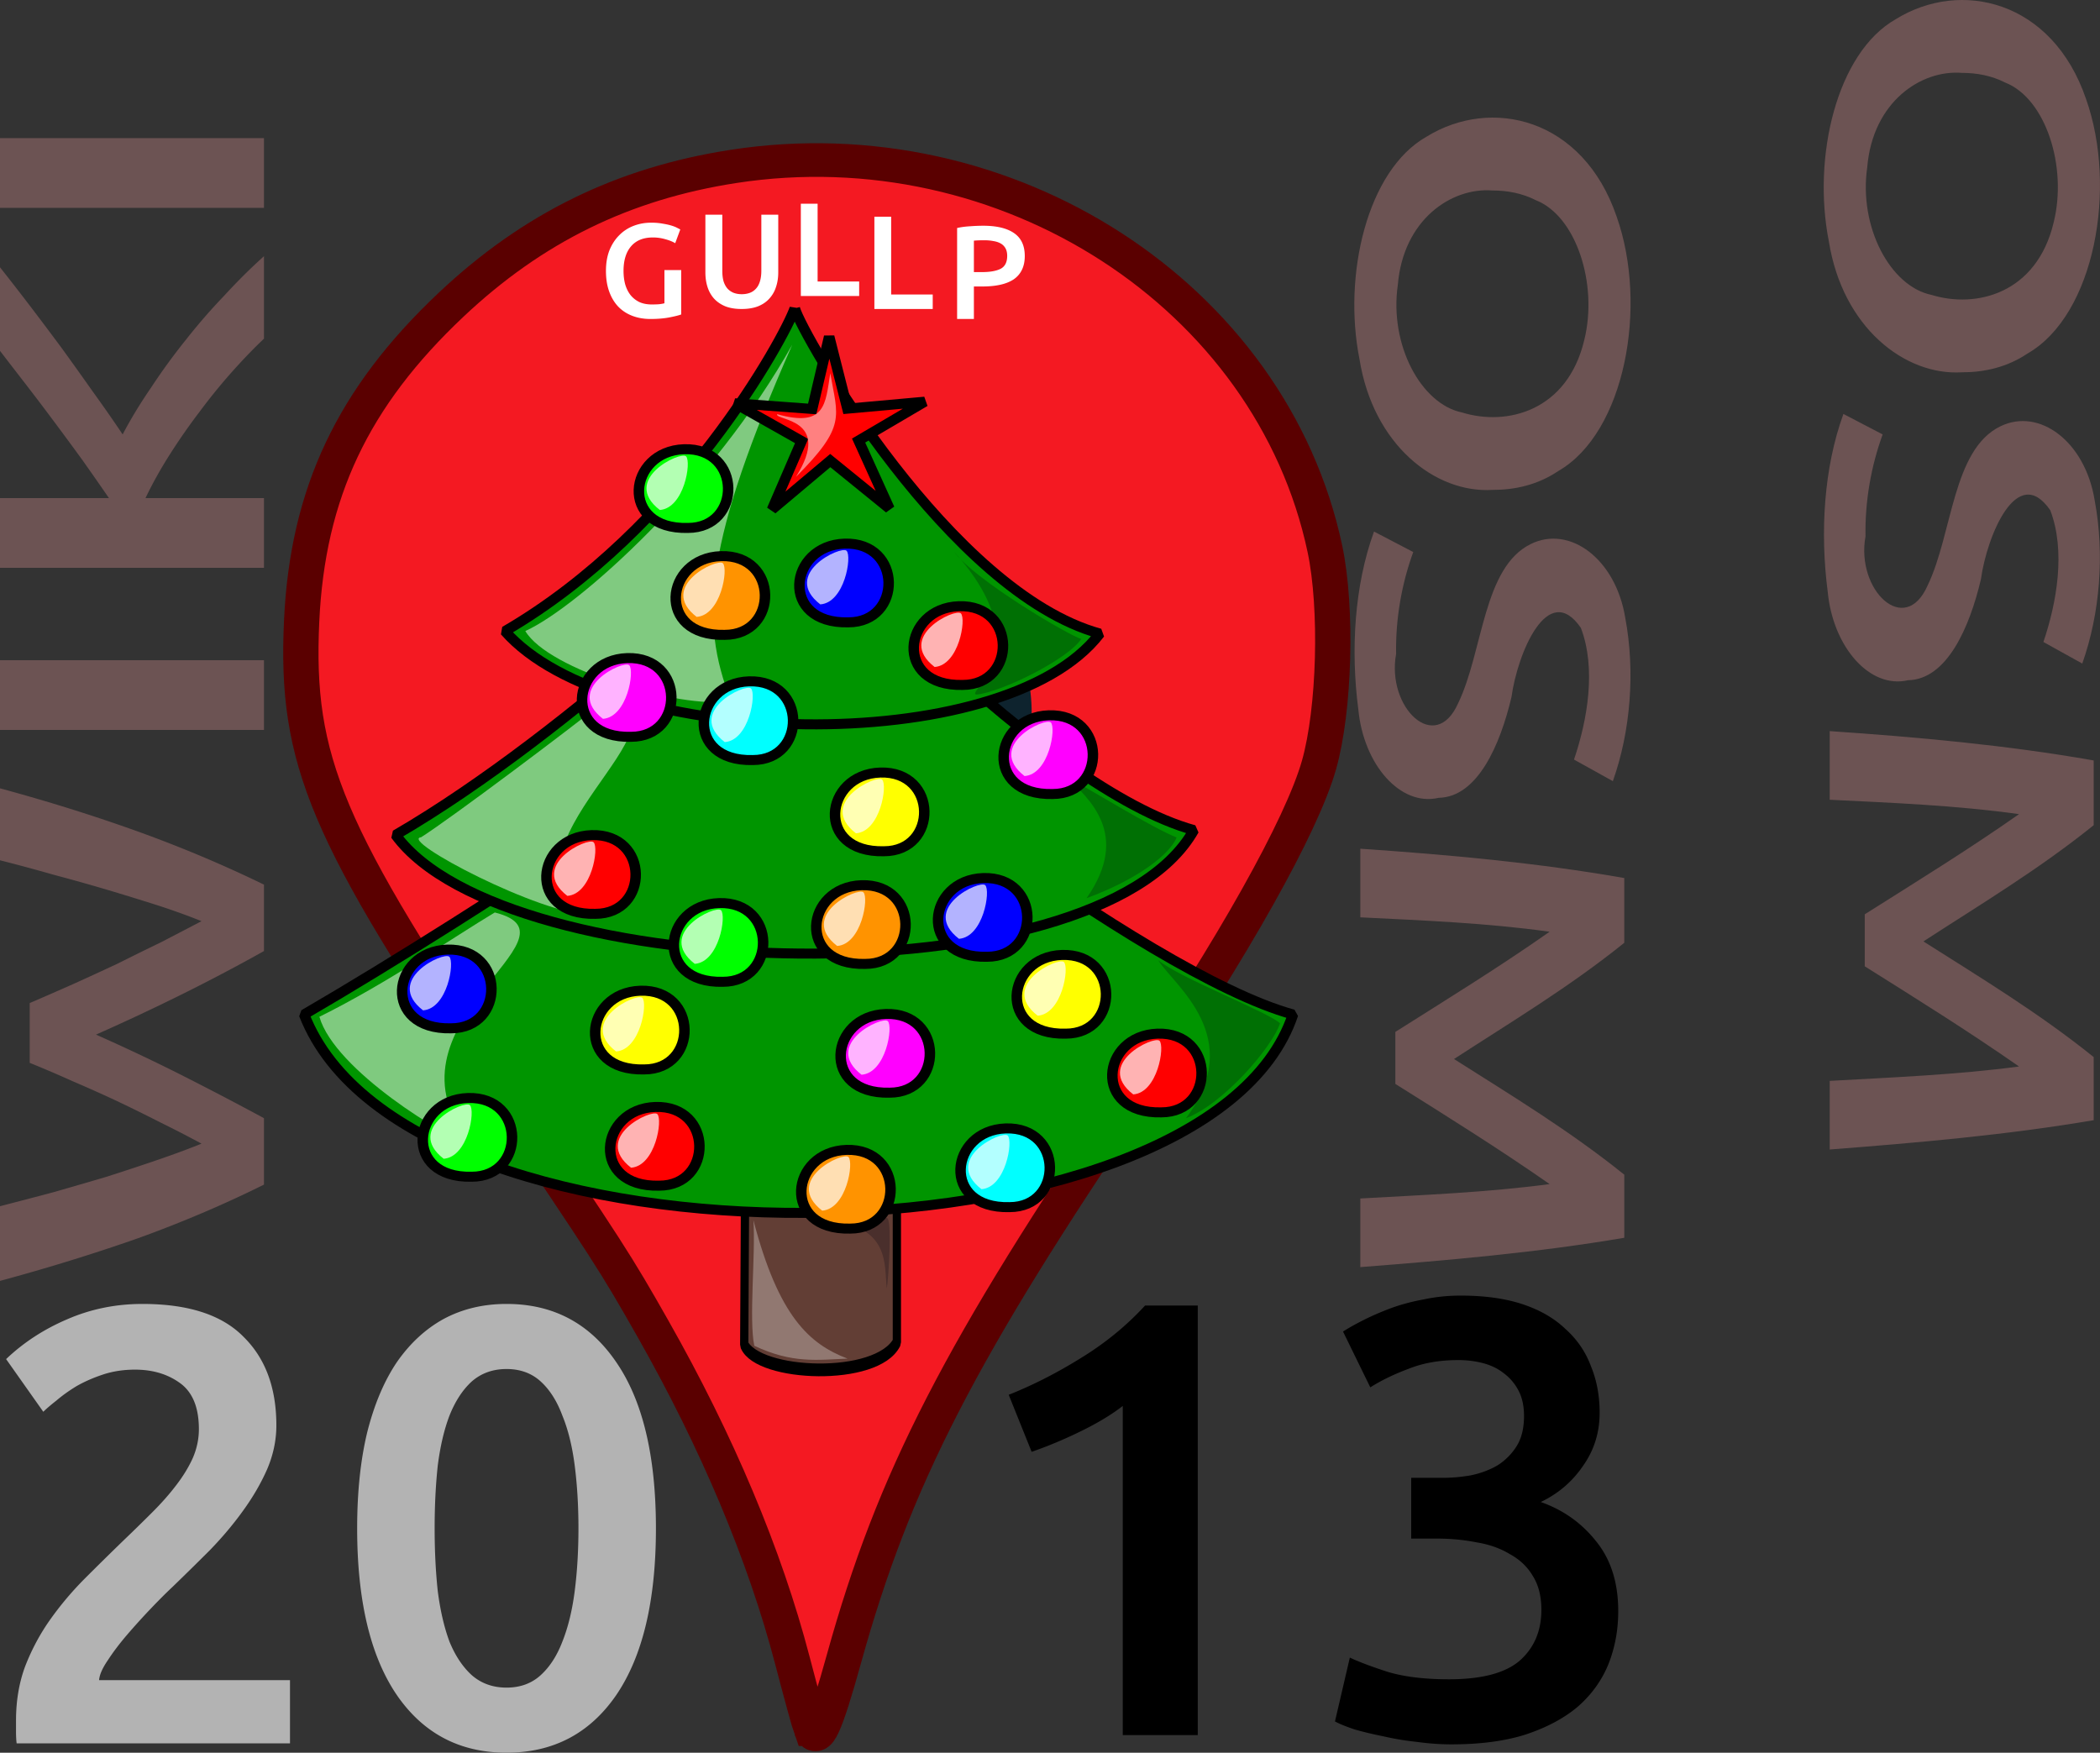
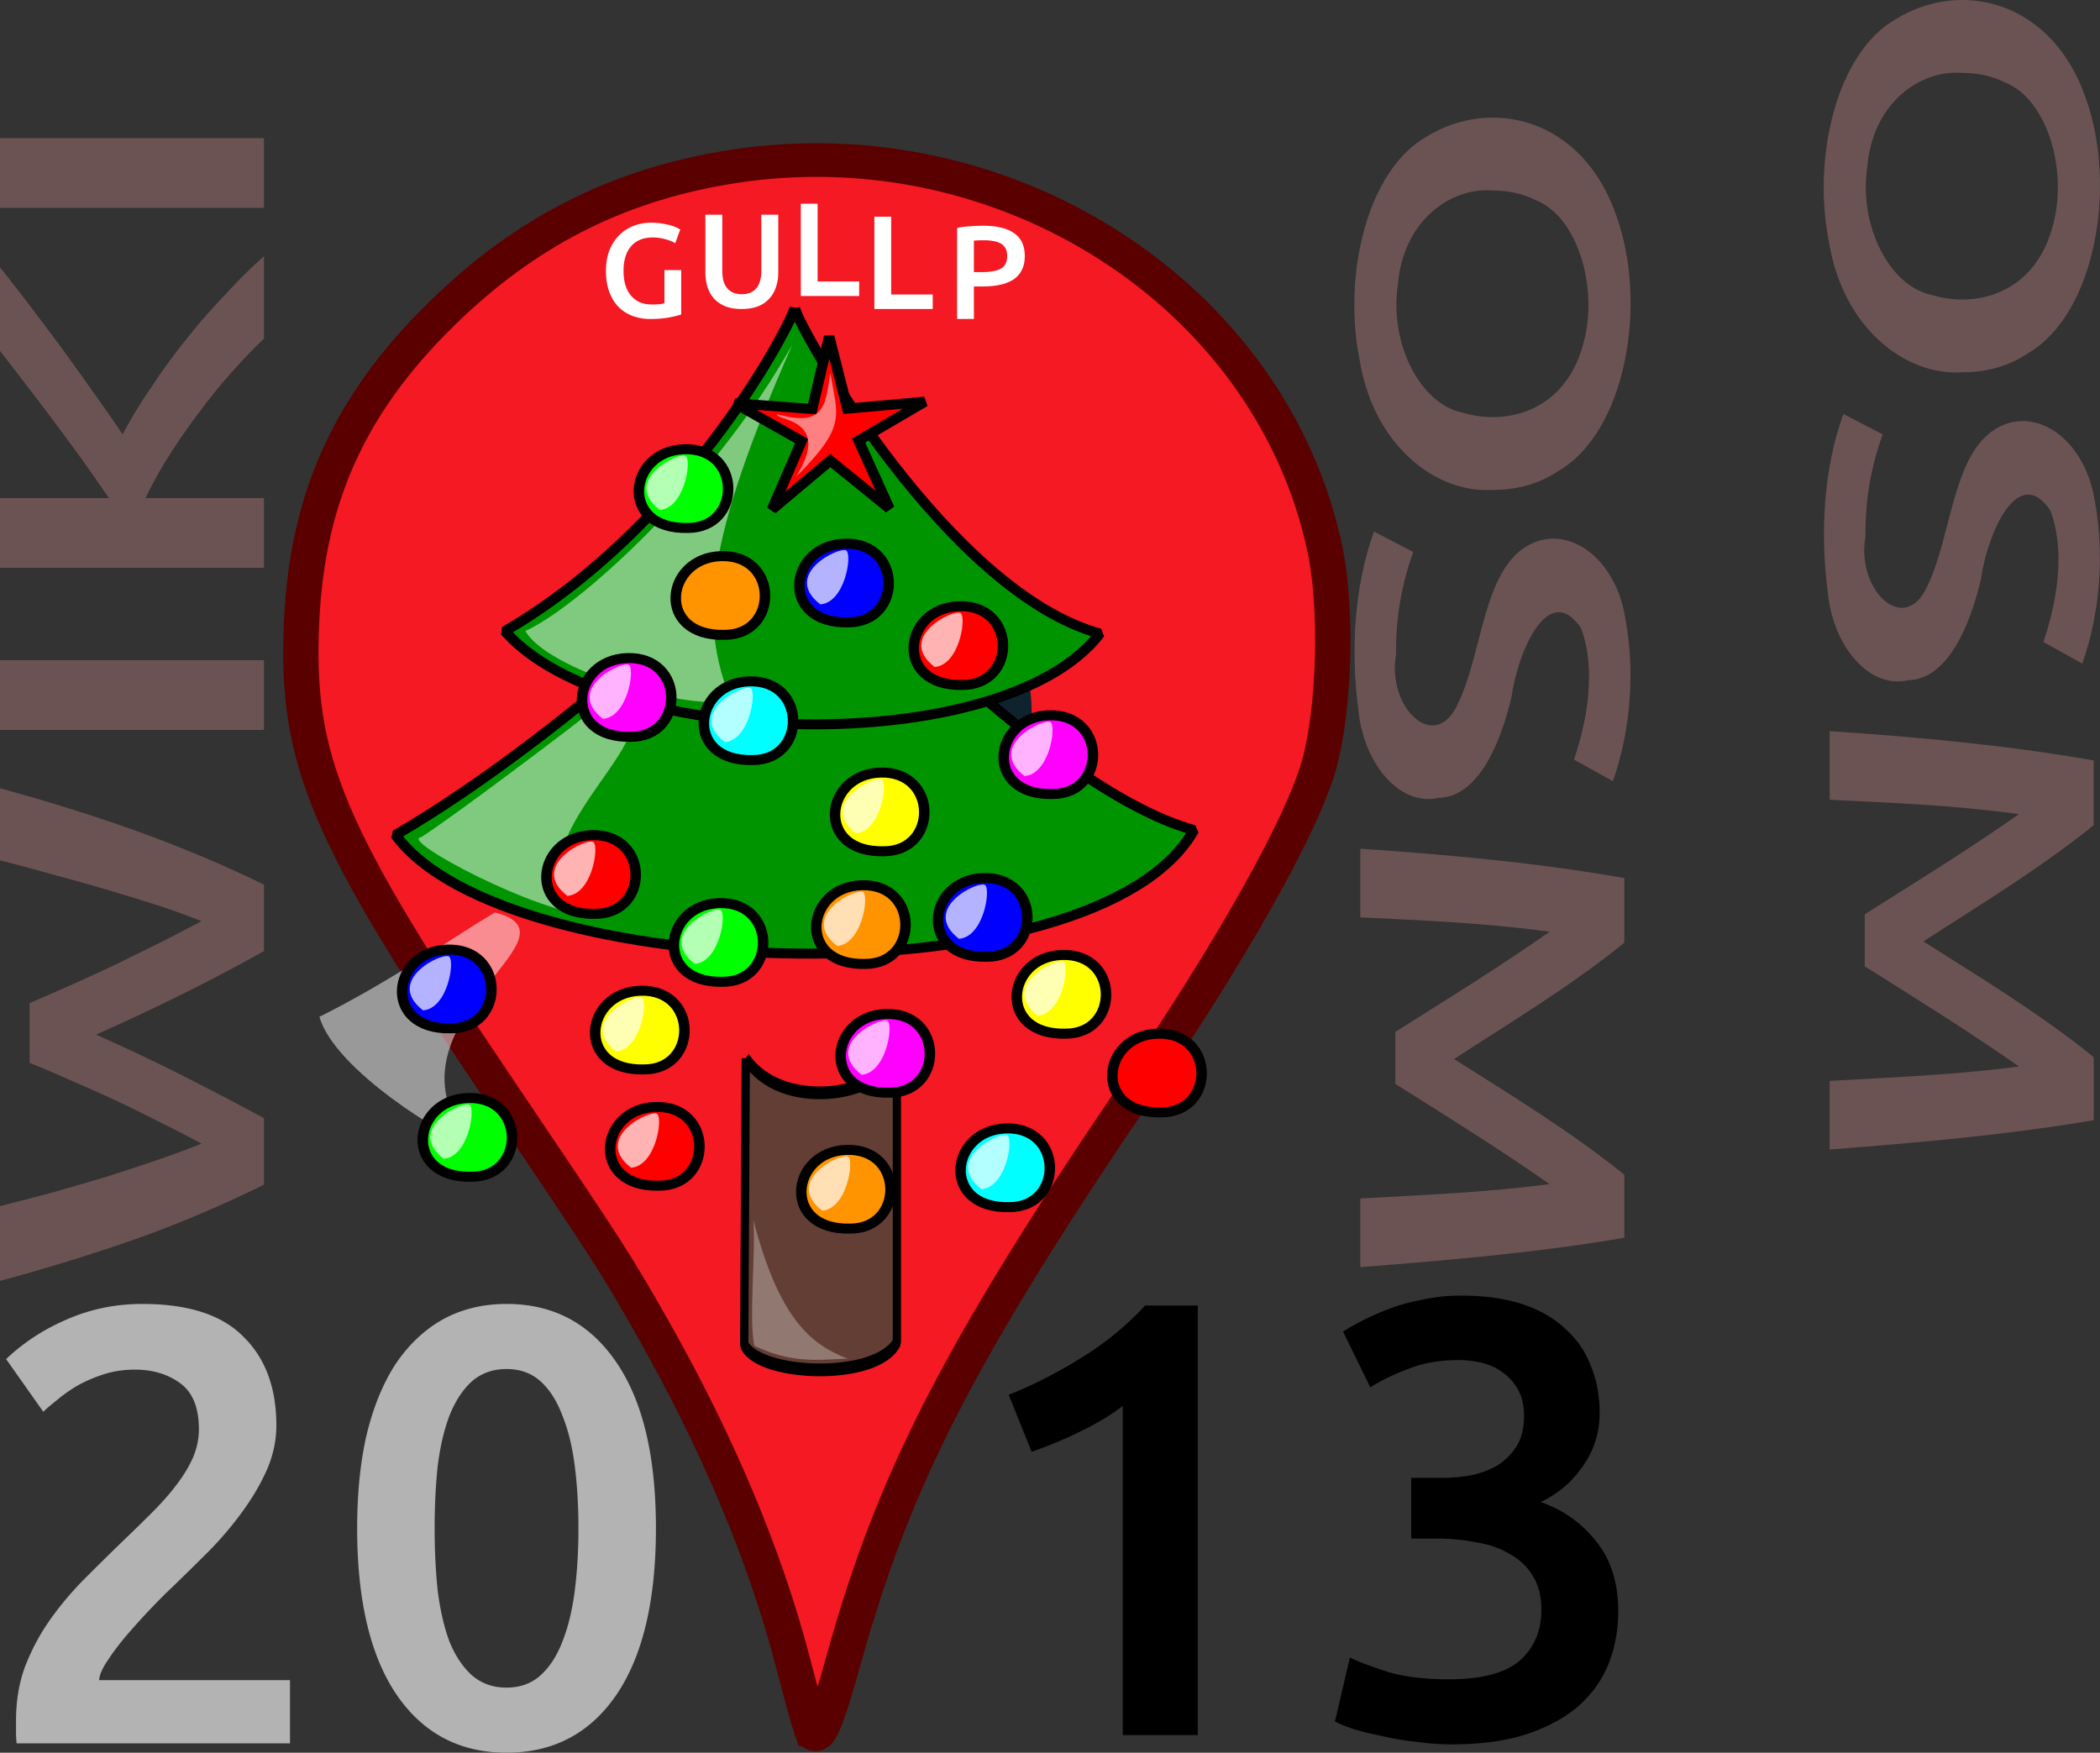
<svg xmlns="http://www.w3.org/2000/svg" viewBox="0 0 630.62 526.35">
  <rect x="0" y="0" width="630.62" height="526.35" fill="#333333" stroke="none" />
  <path d="M-995.72 1225.8c-.273-.78-1.645-6.027-3.049-11.662-4.441-17.823-12.122-36.988-22.546-56.255-5.984-11.061-7.067-12.824-24.551-40-28.252-43.911-33.217-56.241-32.173-79.89.957-21.672 8.272-37.909 24.149-53.61 13.179-13.032 27.807-20.549 45.601-23.432 44.097-7.145 86.878 21.883 95.546 64.828 2.02 10.012 1.572 27.243-.953 36.604-2.77 10.269-13.883 31.045-29.589 55.315-28.348 43.807-39.082 65.687-47.119 96.05-3.111 11.755-4.398 14.673-5.316 12.052z" stroke="#5a0000" stroke-width="5.7" fill="#f41922" transform="matrix(1.859 0 0 1.772 2094.656 -1652.827)" />
  <path d="M309.81 214.12c0 32.153-28.662 58.22-64.02 58.22-35.356 0-64.02-26.067-64.02-58.22 0-32.155 28.662-58.22 64.02-58.22s64.02 26.065 64.02 58.22z" fill="#0e232e" />
  <g fill-rule="evenodd">
    <path transform="matrix(.52 0 0 .802 113.377 72.058)" d="M212.66 306.43l-.909 107.24c7.948 11.814 76.771 13.633 88.152-.908v-107.24c-9.997 15.449-67.251 20.902-87.243.909z" stroke-linejoin="bevel" stroke="#000" stroke-width="4.768" fill="#623e35" />
-     <path transform="matrix(.84 0 0 .802 31.024 184.264)" d="M248.1 24.708c-3.64 10.905-113.6 87.242-176.31 125.41 37.26 100.87 322.62 97.24 353.52 0-53.62-15.45-174.49-115.42-177.21-125.41z" stroke-linejoin="bevel" stroke="#000" stroke-width="3.75" fill="#009500" />
+     <path transform="matrix(.84 0 0 .802 31.024 184.264)" d="M248.1 24.708z" stroke-linejoin="bevel" stroke="#000" stroke-width="3.75" fill="#009500" />
    <path transform="matrix(.84 0 0 .802 30.26 130.349)" d="M248.1 24.708c-3.635 10.905-79.972 87.243-142.68 125.41 39.077 56.345 250.82 62.707 285.36-1.816-53.62-15.45-139.96-113.6-142.68-123.59z" stroke-linejoin="bevel" stroke="#000" stroke-width="3.75" fill="#009500" />
    <path d="M248.1 24.708c-3.635 10.905-40.895 82.699-103.6 120.87 37.259 44.531 178.12 48.167 212.65.91-53.62-15.45-106.33-111.79-109.05-121.78z" stroke-linejoin="bevel" stroke="#000" stroke-width="3.75" fill="#009500" transform="matrix(.84 0 0 .802 30.26 72.787)" />
    <path d="M237.908 103.526c-23.665 42.26-64.126 78.692-80.157 85.981 6.871 11.659 45.804 23.317 61.836 21.131-9.924-24.773-7.635-48.09 18.32-107.107z" fill-opacity=".5" fill="#fff" />
    <path d="M181.416 210.634c-9.924 8.015-45.804 34.974-54.965 40.803-6.87.729 35.88 23.316 51.149 23.316-33.59-18.944 35.116-59.747 3.816-64.12zM148.588 274.02c-12.215 7.287-32.064 21.131-52.675 31.331 4.58 16.03 38.17 36.432 45.804 38.618-30.536-36.431 35.88-62.662 6.87-69.948z" fill-opacity=".498" fill="#fff" />
    <path d="M226.248 366.456c.683 10.2-1.398 29.827.265 37.689 11.451 5.422 19.03 4.218 28.006 3.865-11.452-4.372-20.693-12.608-28.27-41.554z" fill-opacity=".3" fill="#fff" />
-     <path d="M248.375 366.263s17.067-2.209 18.224-.276.29 17.118-.289 20.983c-.868-7.454 1.157-18.498-17.935-20.707zM356.134 335.812c11.14-4.177 25.862-21.266 28.25-28.482-2.786-3.038-30.24-13.672-36.606-18.988 4.775 7.595 26.658 23.166 8.356 47.47zM326.287 269.731c15.518-5.696 25.067-13.292 27.057-18.228-7.56-3.038-24.67-13.672-33.025-18.23 6.367 6.456 19.497 17.09 5.968 36.458zM286.504 165.679c6.366 8.734 35.014 25.443 38.197 26.203-3.979 6.077-23.873 15.95-31.433 16.71-3.979-.38 19.894-13.292-6.764-42.913z" fill-opacity=".247" fill="#001" />
    <path d="M424.69 52.534c20.766-.67 20.766 29.474 1.34 29.474-24.785.67-21.436-28.804-1.34-29.474z" stroke="#000" stroke-width="3.75" fill="red" transform="matrix(.84 0 0 .802 -179.066 208.661)" />
    <path d="M178.249 252.93c-1.688-1.612-19.695 6.981-7.878 16.112 7.316-.537 9.566-14.5 7.878-16.112z" fill-opacity=".7" fill="#fff" />
    <path d="M424.69 52.534c20.766-.67 20.766 29.474 1.34 29.474-24.785.67-21.436-28.804-1.34-29.474z" stroke="#000" stroke-width="3.75" fill="red" transform="matrix(.84 0 0 .802 -9.128 268.28)" />
-     <path d="M348.187 312.549c-1.688-1.612-19.694 6.981-7.878 16.112 7.316-.537 9.567-14.5 7.878-16.112z" fill-opacity=".7" fill="#fff" />
    <path d="M424.69 52.534c20.766-.67 20.766 29.474 1.34 29.474-24.785.67-21.436-28.804-1.34-29.474z" stroke="#000" stroke-width="3.75" fill="red" transform="matrix(.84 0 0 .802 -159.93 290.296)" />
    <path d="M197.385 334.565c-1.689-1.611-19.695 6.982-7.878 16.112 7.316-.537 9.566-14.5 7.878-16.112z" fill-opacity=".7" fill="#fff" />
    <path d="M424.69 52.534c20.766-.67 20.766 29.474 1.34 29.474-24.785.67-21.436-28.804-1.34-29.474z" stroke="#000" stroke-width="3.75" fill="red" transform="matrix(.84 0 0 .802 -68.779 139.92)" />
    <path d="M288.537 184.188c-1.689-1.61-19.695 6.982-7.878 16.113 7.316-.538 9.566-14.501 7.878-16.113z" fill-opacity=".7" fill="#fff" />
    <path d="M424.69 52.534c20.766-.67 20.766 29.474 1.34 29.474-24.785.67-21.436-28.804-1.34-29.474z" stroke="#000" stroke-width="3.75" fill="#f0f" transform="matrix(.84 0 0 .802 -168.373 155.497)" />
    <path d="M188.943 199.765c-1.689-1.611-19.695 6.982-7.878 16.112 7.316-.537 9.566-14.5 7.878-16.112z" fill-opacity=".7" fill="#fff" />
    <path d="M424.69 52.534c20.766-.67 20.766 29.474 1.34 29.474-24.785.67-21.436-28.804-1.34-29.474z" stroke="#000" stroke-width="3.75" fill="#f0f" transform="matrix(.84 0 0 .802 -41.765 172.678)" />
    <path d="M315.55 216.947c-1.688-1.612-19.694 6.981-7.878 16.112 7.316-.537 9.567-14.5 7.878-16.112z" fill-opacity=".7" fill="#fff" />
    <path d="M424.69 52.534c20.766-.67 20.766 29.474 1.34 29.474-24.785.67-21.436-28.804-1.34-29.474z" stroke="#000" stroke-width="3.75" fill="#f0f" transform="matrix(.84 0 0 .802 -90.72 262.371)" />
    <path d="M266.595 306.64c-1.689-1.612-19.695 6.981-7.878 16.112 7.316-.537 9.566-14.5 7.878-16.112z" fill-opacity=".7" fill="#fff" />
    <path d="M424.69 52.534c20.766-.67 20.766 29.474 1.34 29.474-24.785.67-21.436-28.804-1.34-29.474z" stroke="#000" stroke-width="3.75" fill="#00f" transform="matrix(.84 0 0 .802 -103.102 121.123)" />
    <path d="M254.213 165.391c-1.689-1.611-19.695 6.982-7.878 16.112 7.316-.537 9.566-14.5 7.878-16.112z" fill-opacity=".7" fill="#fff" />
    <path d="M424.69 52.534c20.766-.67 20.766 29.474 1.34 29.474-24.785.67-21.436-28.804-1.34-29.474z" stroke="#000" stroke-width="3.75" fill="#00f" transform="matrix(.84 0 0 .802 -222.395 243.04)" />
    <path d="M134.92 287.31c-1.688-1.612-19.694 6.98-7.878 16.111 7.316-.537 9.567-14.5 7.878-16.112z" fill-opacity=".7" fill="#fff" />
    <path d="M424.69 52.534c20.766-.67 20.766 29.474 1.34 29.474-24.785.67-21.436-28.804-1.34-29.474z" stroke="#000" stroke-width="3.75" fill="#00f" transform="matrix(.84 0 0 .802 -61.462 221.554)" />
    <path d="M295.853 265.822c-1.688-1.611-19.694 6.982-7.878 16.112 7.316-.537 9.567-14.5 7.878-16.112z" fill-opacity=".7" fill="#fff" />
    <path d="M424.69 52.534c20.766-.67 20.766 29.474 1.34 29.474-24.785.67-21.436-28.804-1.34-29.474z" stroke="#000" stroke-width="3.75" fill="#0ff" transform="matrix(.84 0 0 .802 -131.798 162.48)" />
    <path d="M225.517 206.748c-1.688-1.61-19.694 6.982-7.877 16.112 7.315-.537 9.566-14.5 7.877-16.112z" fill-opacity=".7" fill="#fff" />
    <g>
      <path d="M424.69 52.534c20.766-.67 20.766 29.474 1.34 29.474-24.785.67-21.436-28.804-1.34-29.474z" stroke="#000" stroke-width="3.75" fill="#0ff" transform="matrix(.84 0 0 .802 -54.708 296.743)" />
      <path d="M302.607 341.011c-1.688-1.611-19.694 6.982-7.878 16.112 7.316-.537 9.566-14.5 7.878-16.112z" fill-opacity=".7" fill="#fff" />
    </g>
    <g>
      <path d="M424.69 52.534c20.766-.67 20.766 29.474 1.34 29.474-24.785.67-21.436-28.804-1.34-29.474z" stroke="#000" stroke-width="3.75" fill="#0f0" transform="matrix(.84 0 0 .802 -216.204 287.61)" />
      <path d="M141.111 331.879c-1.688-1.611-19.694 6.982-7.878 16.112 7.316-.537 9.567-14.5 7.878-16.112z" fill-opacity=".7" fill="#fff" />
    </g>
    <g>
      <path d="M424.69 52.534c20.766-.67 20.766 29.474 1.34 29.474-24.785.67-21.436-28.804-1.34-29.474z" stroke="#000" stroke-width="3.75" fill="#0f0" transform="matrix(.84 0 0 .802 -140.803 229.074)" />
      <path d="M216.512 273.342c-1.688-1.61-19.694 6.982-7.877 16.113 7.315-.537 9.566-14.501 7.877-16.113z" fill-opacity=".7" fill="#fff" />
    </g>
    <g>
      <path d="M424.69 52.534c20.766-.67 20.766 29.474 1.34 29.474-24.785.67-21.436-28.804-1.34-29.474z" stroke="#000" stroke-width="3.75" fill="#ff0" transform="matrix(.84 0 0 .802 -37.826 244.644)" />
      <path d="M319.49 288.913c-1.69-1.612-19.695 6.981-7.879 16.112 7.316-.537 9.567-14.5 7.878-16.112z" fill-opacity=".7" fill="#fff" />
    </g>
    <g>
      <path d="M424.69 52.534c20.766-.67 20.766 29.474 1.34 29.474-24.785.67-21.436-28.804-1.34-29.474z" stroke="#000" stroke-width="3.75" fill="#ff0" transform="matrix(.84 0 0 .802 -92.409 189.868)" />
      <path d="M264.906 234.136c-1.688-1.61-19.694 6.982-7.877 16.113 7.315-.538 9.566-14.501 7.877-16.113z" fill-opacity=".7" fill="#fff" />
    </g>
    <g>
      <path d="M424.69 52.534c20.766-.67 20.766 29.474 1.34 29.474-24.785.67-21.436-28.804-1.34-29.474z" stroke="#000" stroke-width="3.75" fill="#ff0" transform="matrix(.84 0 0 .802 -164.433 255.388)" />
      <path d="M192.882 299.656c-1.688-1.611-19.694 6.982-7.877 16.112 7.315-.537 9.566-14.5 7.877-16.112z" fill-opacity=".7" fill="#fff" />
    </g>
    <g>
      <path d="M424.69 52.534c20.766-.67 20.766 29.474 1.34 29.474-24.785.67-21.436-28.804-1.34-29.474z" stroke="#000" stroke-width="3.75" fill="#ff9300" transform="matrix(.84 0 0 .802 -140.24 124.882)" />
-       <path d="M217.075 169.15c-1.688-1.61-19.694 6.982-7.878 16.113 7.316-.537 9.567-14.5 7.878-16.112z" fill-opacity=".7" fill="#fff" />
    </g>
    <g>
      <path d="M424.69 52.534c20.766-.67 20.766 29.474 1.34 29.474-24.785.67-21.436-28.804-1.34-29.474z" stroke="#000" stroke-width="3.75" fill="#ff9300" transform="matrix(.84 0 0 .802 -102.54 303.189)" />
      <path d="M254.776 347.457c-1.689-1.611-19.695 6.982-7.878 16.112 7.316-.537 9.566-14.5 7.878-16.112z" fill-opacity=".7" fill="#fff" />
    </g>
    <g>
      <path d="M424.69 52.534c20.766-.67 20.766 29.474 1.34 29.474-24.785.67-21.436-28.804-1.34-29.474z" stroke="#000" stroke-width="3.75" fill="#ff9300" transform="matrix(.84 0 0 .802 -98.037 223.702)" />
      <path d="M259.278 267.97c-1.688-1.61-19.694 6.982-7.878 16.113 7.316-.537 9.567-14.5 7.878-16.112z" fill-opacity=".7" fill="#fff" />
    </g>
    <g>
      <path transform="matrix(.835 -.085 .089 .797 -89.313 127.237)" stroke="#000" stroke-width="3.75" fill="red" d="M390.11 48.14l-22.28-16.602 27.32 5.054 8.91-26.316 3.63 27.543 27.78.338-25.07 11.968 8.26 26.524-19.13-20.145-22.67 16.055z" />
      <path d="M239.034 143.19c11.137-17.717-6.499-16.865-5.662-18.809 14.572 4.08 14.473-3.05 15.959-12.297 2.227 13.077 4.97 15.836-10.297 31.106z" fill-opacity=".5" fill="#fff" />
    </g>
    <g>
      <path d="M424.69 52.534c20.766-.67 20.766 29.474 1.34 29.474-24.785.67-21.436-28.804-1.34-29.474z" stroke="#000" stroke-width="3.75" fill="#0f0" transform="matrix(.84 0 0 .802 -151.303 92.774)" />
      <path d="M206.012 137.042c-1.688-1.61-19.695 6.982-7.878 16.113 7.316-.537 9.566-14.501 7.878-16.113z" fill-opacity=".7" fill="#fff" />
    </g>
  </g>
  <g fill="#b3b3b3">
    <path d="M82.99 428.066c0 4.468-.931 8.873-2.792 13.216-1.862 4.22-4.282 8.377-7.26 12.472-2.854 3.97-6.143 7.88-9.865 11.727a923.114 923.114 0 01-11.169 10.982c-1.985 1.861-4.219 4.095-6.7 6.7a201.299 201.299 0 00-7.074 7.819c-2.234 2.606-4.157 5.15-5.77 7.631-1.614 2.358-2.482 4.344-2.606 5.957h57.33v18.986H4.998c-.124-.993-.186-2.171-.186-3.536v-3.351c0-5.956.93-11.416 2.792-16.38 1.985-5.088 4.53-9.804 7.632-14.147a97.506 97.506 0 0110.423-12.285A986.506 986.506 0 0137.2 462.502a563.425 563.425 0 008.563-8.376c2.73-2.73 5.087-5.398 7.073-8.004 2.11-2.73 3.785-5.46 5.026-8.19 1.24-2.854 1.861-5.77 1.861-8.749 0-6.452-1.861-11.044-5.584-13.774-3.723-2.73-8.252-4.095-13.588-4.095-3.475 0-6.701.496-9.68 1.489-2.978.993-5.646 2.172-8.004 3.537-2.233 1.365-4.219 2.792-5.956 4.28-1.737 1.366-3.04 2.483-3.909 3.351L1.833 408.15c5.211-4.963 11.292-8.934 18.241-11.913 7.074-3.102 14.643-4.653 22.71-4.653 13.774 0 23.887 3.289 30.34 9.865 6.577 6.453 9.866 15.326 9.866 26.618M196.972 458.966c0 21.716-3.97 38.406-11.913 50.071-7.942 11.541-18.924 17.311-32.946 17.311s-25.005-5.77-32.947-17.31c-7.942-11.666-11.913-28.356-11.913-50.072 0-10.796.993-20.352 2.978-28.666 2.11-8.438 5.088-15.511 8.935-21.22 3.97-5.708 8.687-10.051 14.147-13.03 5.584-2.978 11.85-4.467 18.8-4.467 14.022 0 25.004 5.833 32.946 17.497 7.942 11.54 11.913 28.17 11.913 49.886m-23.267 0c0-6.701-.372-12.968-1.117-18.8-.745-5.833-1.985-10.859-3.723-15.078-1.613-4.343-3.785-7.755-6.515-10.238-2.73-2.481-6.142-3.722-10.237-3.722s-7.57 1.24-10.424 3.722c-2.73 2.482-4.964 5.895-6.701 10.238-1.613 4.22-2.792 9.245-3.537 15.078-.62 5.832-.93 12.099-.93 18.8 0 6.7.31 12.968.93 18.8.745 5.832 1.924 10.92 3.537 15.263 1.737 4.22 3.97 7.57 6.7 10.052 2.855 2.482 6.33 3.723 10.425 3.723 4.095 0 7.507-1.241 10.237-3.723 2.73-2.482 4.902-5.832 6.515-10.052 1.738-4.343 2.978-9.431 3.723-15.263.745-5.832 1.117-12.1 1.117-18.8" />
  </g>
  <path d="M302.909 418.865c7.197-2.854 14.395-6.515 21.592-10.982 7.321-4.467 13.774-9.741 19.359-15.822h15.822v128.995h-22.523v-98.84c-3.35 2.606-7.57 5.15-12.658 7.632-5.088 2.482-9.99 4.53-14.705 6.142l-6.887-17.125M435.878 523.848c-3.35 0-6.825-.248-10.424-.744a84.889 84.889 0 01-10.051-1.675c-3.103-.621-5.957-1.303-8.563-2.048-2.606-.869-4.591-1.675-5.956-2.42l4.467-19.172c2.606 1.24 6.39 2.668 11.355 4.28 4.963 1.49 11.106 2.235 18.427 2.235 9.804 0 16.877-1.862 21.22-5.585 4.344-3.846 6.515-8.934 6.515-15.263 0-4.095-.868-7.508-2.606-10.238-1.613-2.73-3.909-4.901-6.887-6.515-2.854-1.737-6.204-2.916-10.051-3.536-3.723-.745-7.694-1.117-11.913-1.117h-7.632v-18.242h9.307c2.854 0 5.708-.248 8.562-.744 2.979-.62 5.646-1.614 8.004-2.979a18.3 18.3 0 005.77-5.77c1.49-2.358 2.234-5.398 2.234-9.12 0-2.979-.558-5.523-1.675-7.633-1.117-2.11-2.606-3.846-4.467-5.212-1.738-1.364-3.785-2.357-6.143-2.978-2.358-.62-4.84-.93-7.445-.93-5.585 0-10.549.868-14.892 2.605-4.343 1.614-8.19 3.475-11.54 5.585l-8.19-16.753c1.737-1.117 3.846-2.296 6.328-3.537 2.482-1.24 5.212-2.42 8.19-3.536 3.103-1.117 6.391-1.986 9.866-2.606 3.474-.745 7.135-1.117 10.982-1.117 7.198 0 13.402.869 18.614 2.606 5.212 1.737 9.493 4.22 12.844 7.446 3.474 3.102 6.018 6.825 7.631 11.168 1.738 4.22 2.606 8.873 2.606 13.96 0 5.957-1.675 11.293-5.025 16.008-3.227 4.716-7.446 8.315-12.658 10.797 6.701 2.357 12.223 6.266 16.567 11.726 4.467 5.46 6.7 12.472 6.7 21.034 0 5.709-.992 11.044-2.978 16.008-1.985 4.84-5.025 9.06-9.12 12.658-4.096 3.474-9.307 6.267-15.636 8.376-6.205 1.986-13.65 2.978-22.337 2.978" />
  <g fill="#fff">
    <path d="M196.044 71.313c-2.853 0-5.04.893-6.56 2.68-1.493 1.76-2.24 4.213-2.24 7.36 0 1.493.174 2.867.52 4.12.374 1.227.907 2.28 1.6 3.16.72.88 1.6 1.573 2.64 2.08 1.067.48 2.307.72 3.72.72.88 0 1.64-.027 2.28-.08.64-.08 1.147-.173 1.52-.28v-9.96h5.04v13.32c-.693.267-1.866.56-3.52.88-1.653.32-3.56.48-5.72.48-2 0-3.826-.32-5.48-.96s-3.066-1.573-4.24-2.8c-1.146-1.227-2.04-2.733-2.68-4.52s-.96-3.84-.96-6.16.347-4.373 1.04-6.16c.72-1.787 1.694-3.293 2.92-4.52a12.07 12.07 0 014.32-2.84c1.654-.64 3.414-.96 5.28-.96 1.28 0 2.414.093 3.4.28 1.014.16 1.88.347 2.6.56.72.213 1.307.44 1.76.68.48.24.814.413 1 .52l-1.52 4.12c-.8-.48-1.8-.88-3-1.2a13.065 13.065 0 00-3.72-.52M222.705 92.793c-1.894 0-3.52-.267-4.88-.8-1.36-.56-2.494-1.333-3.4-2.32-.88-.987-1.534-2.147-1.96-3.48-.427-1.333-.64-2.8-.64-4.4v-17.32h5.08v16.84c0 1.253.133 2.333.4 3.24.293.88.693 1.6 1.2 2.16.533.56 1.146.973 1.84 1.24.72.267 1.52.4 2.4.4.88 0 1.68-.133 2.4-.4a4.596 4.596 0 001.84-1.24c.533-.56.933-1.28 1.2-2.16.293-.907.44-1.987.44-3.24v-16.84h5.08v17.32c0 1.6-.227 3.067-.68 4.4a9.23 9.23 0 01-2 3.48c-.88.987-2.014 1.76-3.4 2.32-1.387.533-3.027.8-4.92.8M258.005 84.533v4.36h-17.52v-27.72h5.04v23.36h12.48M280.094 88.433v4.36h-17.52v-27.72h5.04v23.36h12.48M295.255 67.793c4.026 0 7.106.733 9.24 2.2 2.16 1.467 3.24 3.76 3.24 6.88 0 1.627-.294 3.027-.88 4.2-.56 1.147-1.387 2.093-2.48 2.84-1.094.72-2.427 1.253-4 1.6-1.574.347-3.374.52-5.4.52h-2.52v9.76h-5.04v-27.32c1.173-.267 2.466-.44 3.88-.52 1.44-.107 2.76-.16 3.96-.16m.36 4.36c-1.28 0-2.334.04-3.16.12v9.44h2.44c2.426 0 4.293-.333 5.6-1 1.306-.693 1.96-1.987 1.96-3.88 0-.907-.174-1.667-.52-2.28a3.737 3.737 0 00-1.44-1.44c-.614-.347-1.347-.587-2.2-.72-.827-.16-1.72-.24-2.68-.24" />
  </g>
  <g fill="#6c5353">
    <path d="M8.922 301.232c4.118-1.773 8.427-3.657 12.926-5.651 4.423-1.994 8.884-4.044 13.383-6.15 4.424-2.216 8.808-4.376 13.155-6.482 4.27-2.216 8.312-4.32 12.125-6.315-4.118-1.662-8.579-3.269-13.383-4.82a929.095 929.095 0 00-15.1-4.654 624.533 624.533 0 00-16.014-4.488A527.092 527.092 0 000 258.352v-21.607c14.337 3.878 28.14 8.2 41.408 12.964 13.193 4.764 25.814 10.083 37.863 15.955v19.945c-15.404 8.642-32.22 17.008-50.445 25.096 9.227 4.1 17.997 8.255 26.309 12.466 8.312 4.21 16.357 8.42 24.136 12.631v19.945c-12.049 5.983-24.67 11.357-37.863 16.122-13.269 4.653-27.071 8.92-41.408 12.797V362.23c5.186-1.33 10.486-2.715 15.9-4.155a2173.36 2173.36 0 0016.014-4.654 880.839 880.839 0 0015.1-4.986c4.88-1.662 9.38-3.324 13.497-4.986-3.889-2.106-7.969-4.21-12.24-6.316a539.158 539.158 0 00-13.154-6.482c-4.5-2.105-8.96-4.1-13.383-5.983a348.945 348.945 0 00-12.812-5.485v-17.95M0 219.21v-20.942h79.27v20.942H0M79.27 101.708c-3.05 2.881-6.252 6.205-9.608 9.972a173.505 173.505 0 00-9.723 11.967 184.37 184.37 0 00-8.922 12.798c-2.822 4.432-5.262 8.809-7.32 13.13H79.27v20.942H0v-20.942h32.715c-2.517-3.657-5.186-7.48-8.007-11.468a1084.85 1084.85 0 00-8.694-11.8 781.801 781.801 0 00-8.579-11.303A2960.436 2960.436 0 010 105.364V80.269a792.684 792.684 0 019.037 11.634c3.126 4.1 6.291 8.31 9.494 12.632a1346.05 1346.05 0 019.38 13.13c3.126 4.321 6.1 8.587 8.922 12.797 2.44-4.653 5.3-9.362 8.579-14.127a185.556 185.556 0 0110.41-14.294 178.956 178.956 0 0111.553-13.296c3.965-4.321 7.93-8.254 11.896-11.8v24.764M0 62.422V41.48h79.27v20.942H0" />
  </g>
  <path d="M448.186 57.206c-12.295-.986-26.787 8.735-28.422 28.322-2.61 18.038 6.987 35.825 19.285 38.346 13.449 4.165 31.6-.401 36.69-21.721 4.198-16.807-2.405-37.235-14.48-42.008-4.187-2.137-8.65-2.94-13.073-2.94zm0 89.916c-17.211 1.054-35.823-13.561-39.93-39.224-5.064-25.346 2.327-56.755 20.065-66.809 19.48-12.088 47.058-5.687 57.162 23.99 9.444 26.737 2.543 64.837-17.548 76.384-6.163 4.148-13 5.674-19.75 5.659zm-28.94 49.238c-2.965 16.114 11.786 30.333 18.645 14.792 7.518-15.6 7.446-40.775 21.827-47.794 11.68-5.722 25.454 4.493 28.333 22.157 3.06 16.223 1.582 34.163-3.718 49.072l-11.668-6.482c4.019-11.836 6.737-27.322 2.06-39.557-9.919-14.392-19.019 7.65-20.827 20.744-3.383 14.368-10.182 30.09-21.89 30.301-11.514 2.685-22.549-10.002-24.114-26.591-2.323-17.824-1.172-37.195 4.717-53.373l11.782 6.15c-3.42 9.394-5.335 19.915-5.147 30.581zm68.519 86.769c-16.482 13.287-33.946 23.737-51.132 34.903 17.235 10.949 34.659 21.474 51.132 34.737v18.947c-26.33 4.477-52.808 6.754-79.271 8.809v-20.61c18.96-1.068 37.947-1.811 56.85-4.32-15.25-10.641-30.8-20.335-46.326-30.083v-15.623c15.509-9.808 31.093-19.391 46.327-30.083-18.9-2.636-37.886-3.379-56.851-4.322v-20.609c26.473 1.807 52.95 4.191 79.27 8.809v19.446zM589.146 21.887c-12.295-.986-26.787 8.735-28.422 28.322-2.61 18.038 6.987 35.825 19.285 38.346 13.449 4.165 31.6-.401 36.69-21.721 4.198-16.807-2.405-37.235-14.48-42.008-4.187-2.137-8.65-2.94-13.073-2.94zm0 89.916c-17.211 1.054-35.823-13.561-39.93-39.224-5.064-25.346 2.327-56.755 20.065-66.809 19.48-12.088 47.058-5.687 57.162 23.99 9.444 26.737 2.543 64.837-17.548 76.384-6.163 4.148-13 5.674-19.75 5.659zm-28.94 49.24c-2.965 16.114 11.786 30.333 18.645 14.792 7.518-15.6 7.446-40.775 21.827-47.794 11.68-5.722 25.454 4.493 28.333 22.157 3.06 16.223 1.582 34.163-3.718 49.072l-11.668-6.482c4.019-11.836 6.737-27.322 2.06-39.557-9.919-14.392-19.019 7.65-20.827 20.744-3.383 14.368-10.182 30.09-21.89 30.301-11.514 2.685-22.549-10.002-24.114-26.591-2.323-17.824-1.172-37.195 4.717-53.373l11.782 6.15c-3.42 9.394-5.335 19.915-5.147 30.581zm68.519 86.769c-16.482 13.287-33.946 23.737-51.132 34.903 17.235 10.949 34.659 21.474 51.132 34.737v18.947c-26.33 4.477-52.808 6.754-79.271 8.809v-20.61c18.96-1.068 37.947-1.811 56.85-4.32-15.25-10.641-30.8-20.335-46.326-30.083v-15.623c15.509-9.808 31.093-19.391 46.327-30.083-18.9-2.636-37.886-3.379-56.851-4.322v-20.609c26.473 1.807 52.95 4.191 79.27 8.809v19.446z" fill="#6c5353" />
</svg>